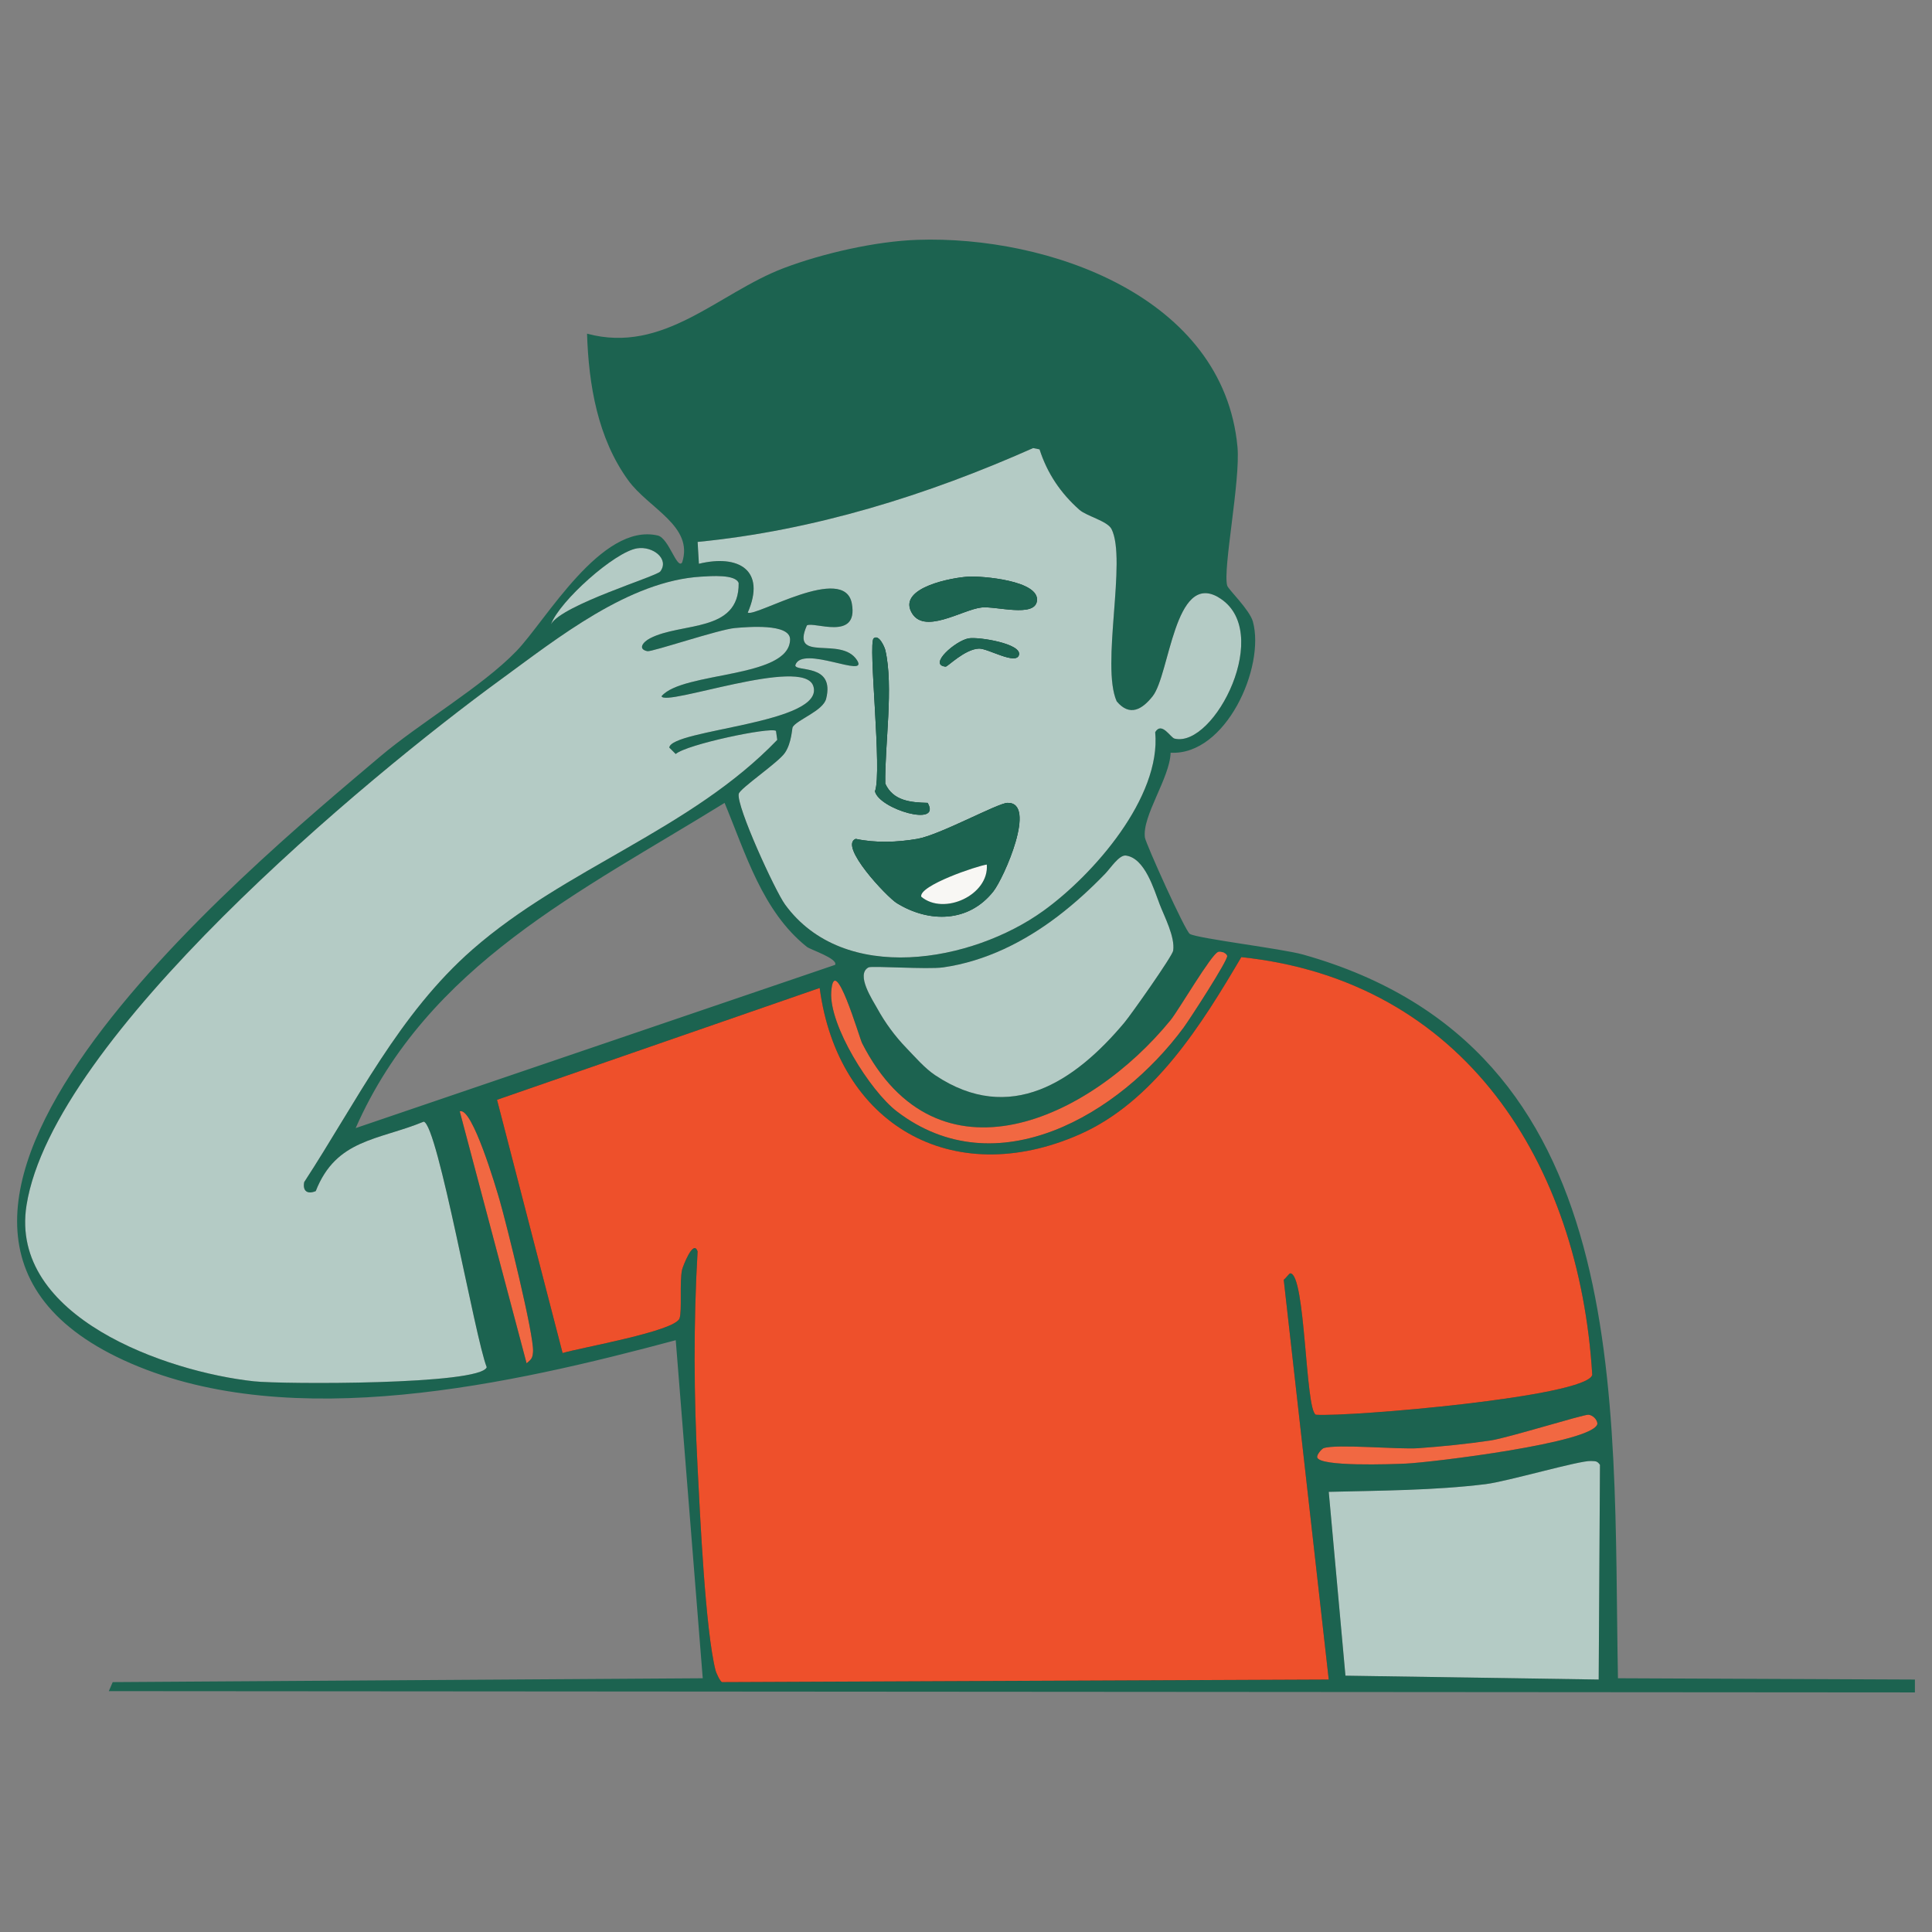
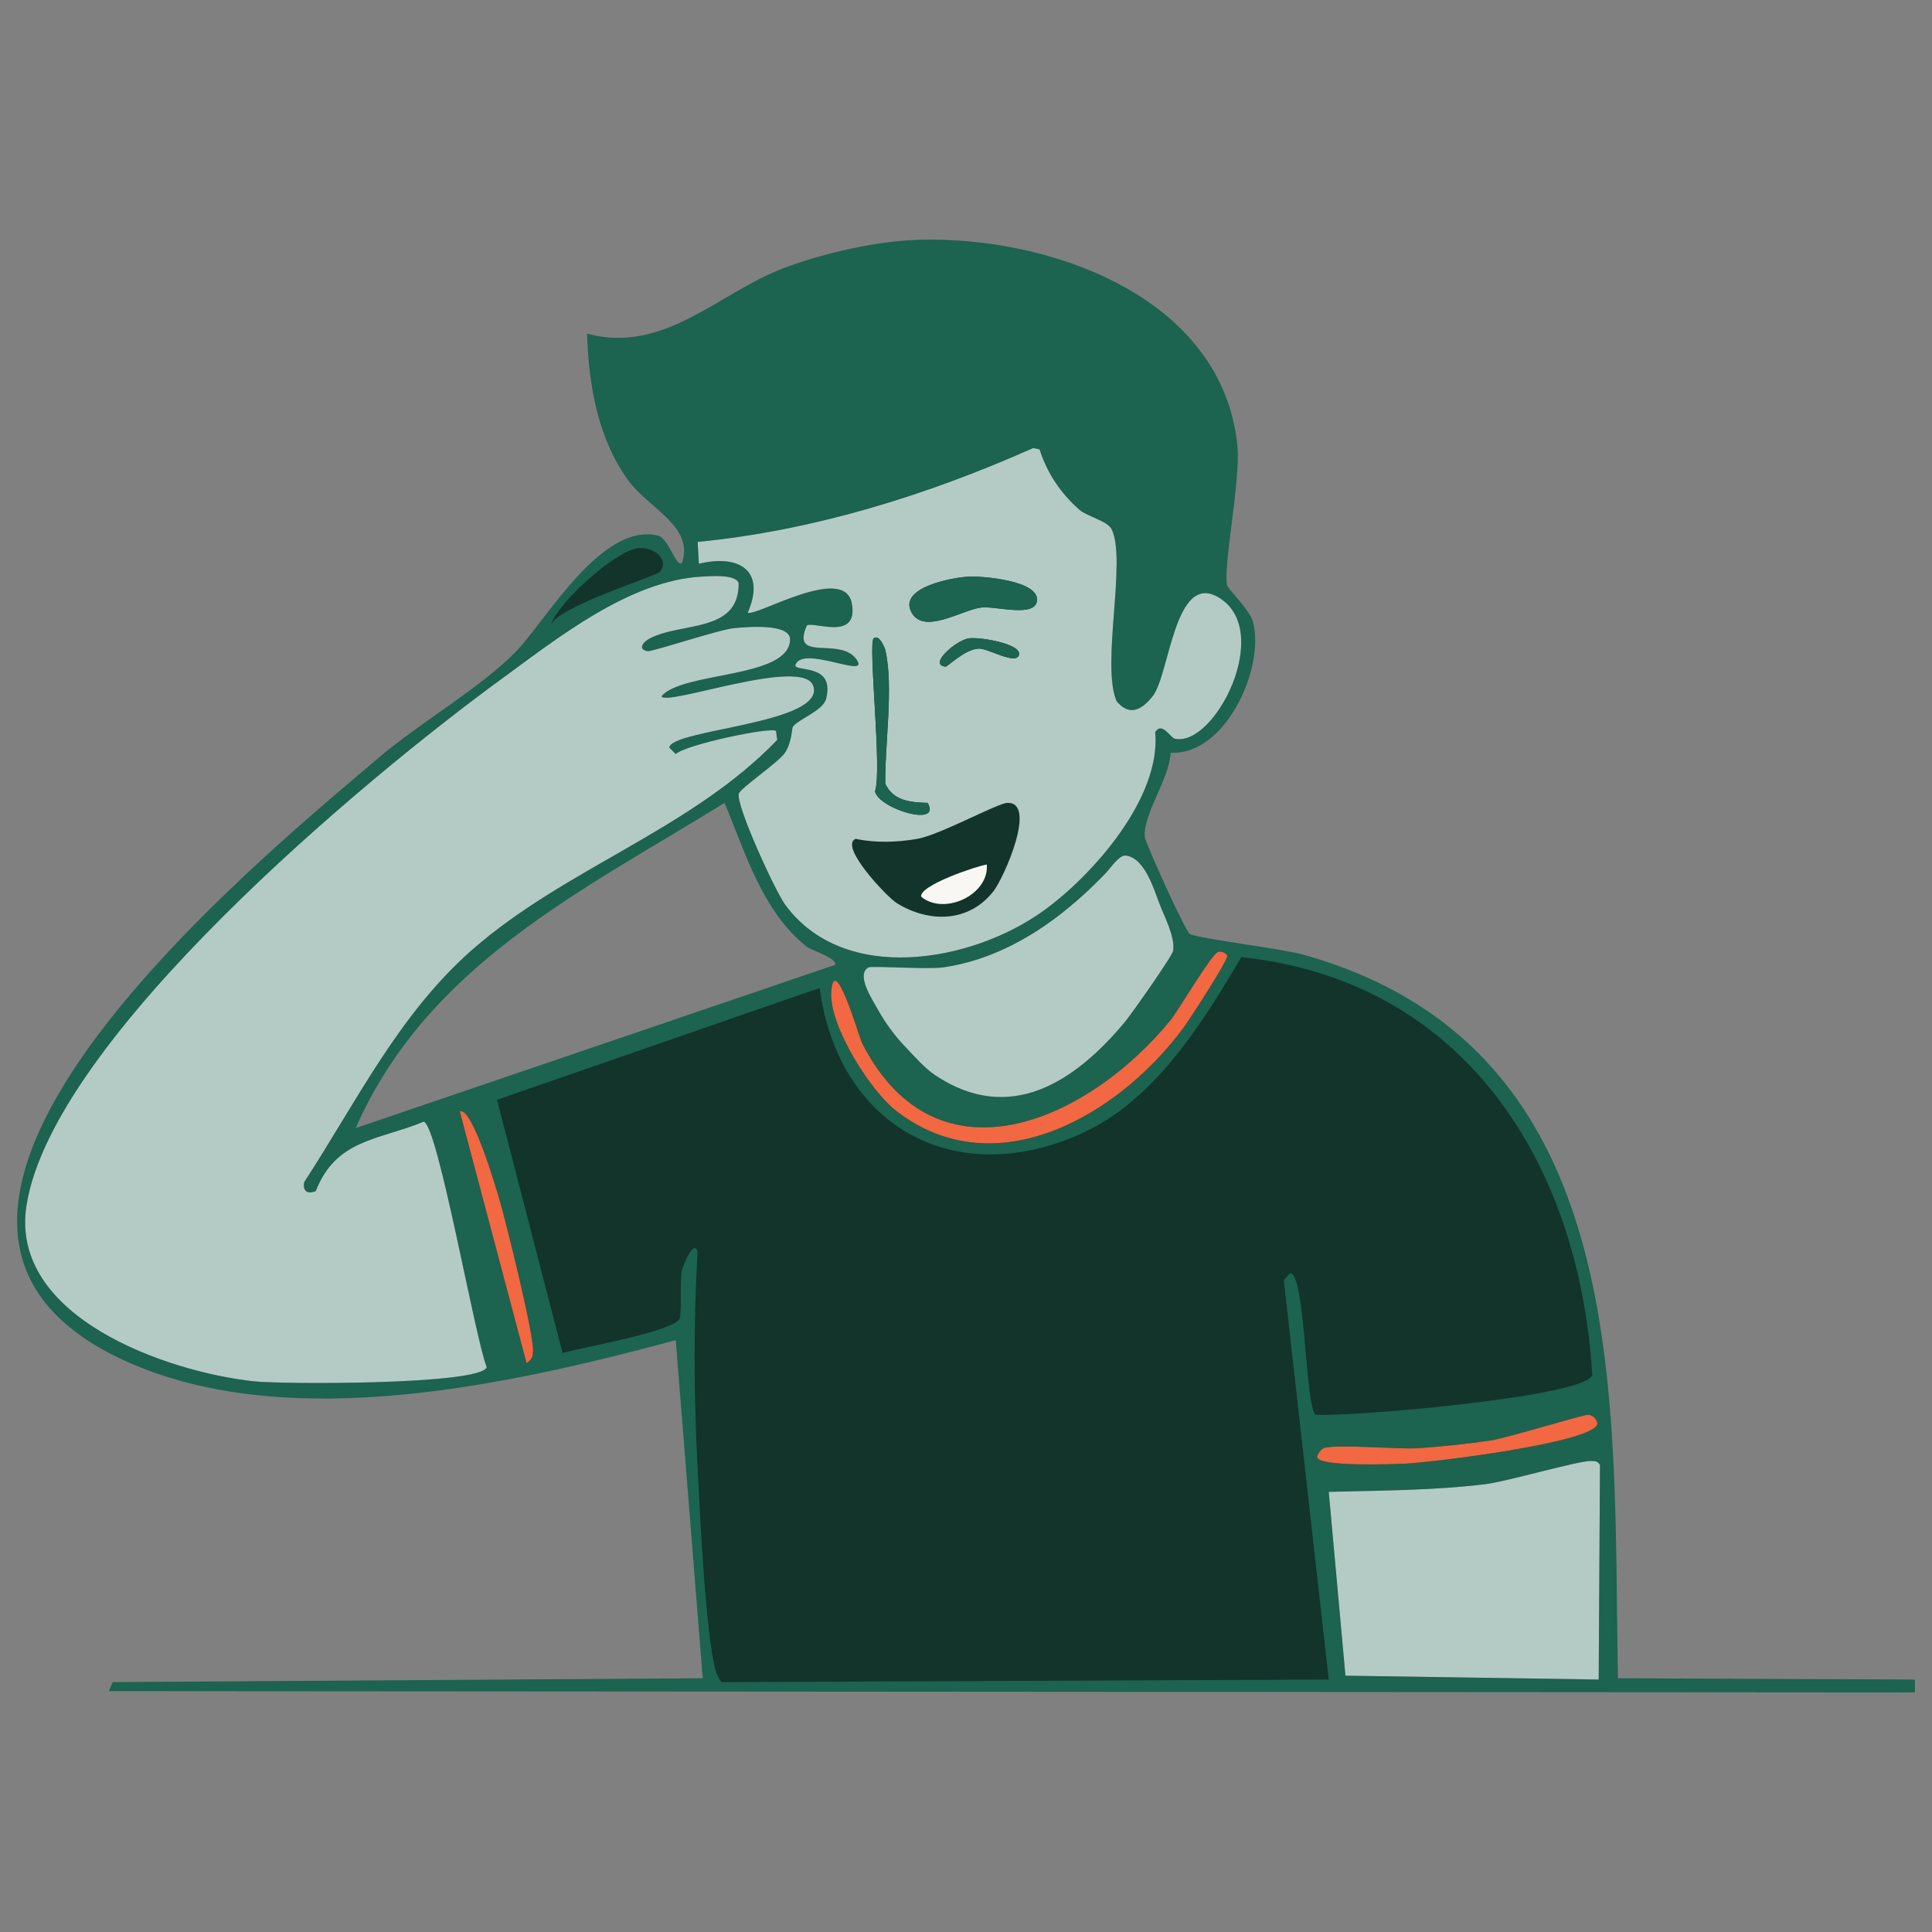
<svg xmlns="http://www.w3.org/2000/svg" viewBox="0 0 1080.73 1080.73" id="Layer_2">
  <rect x="0" y="0" width="1080.73" height="1080.73" fill="#808080" stroke="none" />
  <defs>
    <style>
      .cls-1 {
        fill: #b4cbc5;
      }

      .cls-2 {
        fill: #1c6350;
      }

      .cls-3 {
        fill: #ee502b;
      }

      .cls-4 {
        fill: #f8f7f4;
      }

      .cls-5 {
        fill: #f16842;
      }

      .cls-6 {
        fill: #12342b;
      }
    </style>
  </defs>
  <path d="M899.03,847.57l-1.17-68.63-11.31-67.46-15.99-47.18-26.91-50.6-19.89-21.15-28.47-24.57-58.51-27.6-55.36-7.85-18.42-5.52-14.74-32.33-13.69-29.28,16.85-50.55s7.15,3.39,17.9-.53c10.75-3.92,24.99-32.65,24.99-32.65l4.49-29.49s-3.69-15.27-17.38-27.38c-13.69-12.11-10-84.78-10-84.78l-41.46-65.3-128.1-22.64-121.64,44.23-40.7.03,47.1,92.74-1.7,29.01h-8.93l-9.89-15.2-14,1.45-23.41,16.17-23.65,28.66-7.48,13.81-23.17,18.58-92.49,74.26-85.01,79.77-45.94,54.95-14.21,23.49-15.45,27.4-7.21,24.31-2.47,20.19,4.74,22.04,13.8,19.78,26.99,22.46,44.09,18.75,39.76,6.8,42.44,2.27,61.19-3.5,43.26-7.21,94.33-24.08,4.43,61.42,5.39,88.14,4.64,50.2,503.91-2.03-1.56-93.38ZM467.36,543.96c-1.92.86-3.91,1.53-5.89,2.24-2.27.81-4.4,1.94-6.61,2.87-7.1,2.99-14.52,4.62-21.84,6.9-3.66,1.14-7.3,2.35-11,3.4-3.57,1.01-7.18,1.6-10.83,2.26-3.75.68-7.07,1.82-10.44,3.61-3.2,1.71-6.36,3.51-9.6,5.14-6.79,3.42-14.08,5.67-21.18,8.32-7.34,2.74-14.58,5.71-21.94,8.39-7.43,2.7-14.92,5.26-22.43,7.71-14.89,4.86-29.92,9.29-44.99,13.53-7.36,2.07-14.67,4.21-21.88,6.78-7.23,2.57-14.31,5.5-21.39,8.45-6.93,2.89-14.23,4.7-21.49,6.54-3.62.91-7.25,1.84-10.83,2.91-1.73.52-3.17,1.13-4.74,2-1.24.69-2.49,1.07-3.92.96-.53-.04-1.04-.34-1.18-.9-.3-1.23-.22-2.48.03-3.72.64-3.17,2.28-6.19,3.85-8.98,1.64-2.92,3.48-5.73,5.17-8.62,2.21-3.81,4-7.84,6.28-11.63,2.78-4.62,5.81-9.09,8.88-13.52,5.9-8.55,12.3-16.68,19.08-24.55,6.81-7.9,13.75-15.75,21.06-23.19,7.1-7.23,14.53-14.13,22.75-20.08,4.05-2.93,8.27-5.61,12.4-8.42,4.24-2.88,8.1-6.16,12.18-9.25,7.68-5.81,16.57-9.66,25.08-14.04,9.4-4.84,18.51-10.25,27.13-16.37,4.22-3,8.36-6.12,12.58-9.12,4.08-2.89,8.34-6.11,12.95-8.11,4.24-1.83,8.98-2.33,12.9-4.9,3.33-2.19,5.86-5.27,9.5-6.95.41-.82,1.91-.96,2.31.19,1.04,3.03,2.07,6.07,3.11,9.1,4.37,12.68,8.97,25.33,15.07,37.29,2.99,5.86,6.35,11.56,10.23,16.89,1.93,2.64,3.98,5.25,6.22,7.64,2.38,2.54,5.12,4.71,7.88,6.82,2.27,1.74,4.49,3.68,6.87,5.26,1.51,1,3.13,1.84,4.68,2.75,1.96,1.15,3.92,2.31,5.79,3.6,1.27.88,2.83,1.87,3.62,3.24,2.04,3.57-2.8,6.41-5.39,7.57Z" class="cls-6" />
  <g>
    <path d="M1071.17,939.51v7.2l-1010.29-.72,2.16-5.04,330.06-2.16-15.1-189.11c-91.62,24.57-214.25,52.3-304.89,12.94-177.32-76.99,65-276.34,139.5-339.4,22.42-18.98,56.95-39.03,76.22-58.96,16.53-17.08,47.47-72.01,79.09-64.71,6.22,1.43,10.75,19.22,13.66,15.1,6.64-20.42-18.71-30.16-30.2-46.02-17.06-23.58-22.08-53.36-23-81.98,43.05,11.61,73.45-22.81,110.02-36.67,21.81-8.27,51.45-15.03,74.77-15.82,73.17-2.5,171.19,31.73,179.05,115.77,1.76,18.77-8.31,68.57-5.75,77.66.59,2.09,12.56,13.49,14.38,20.13,6.96,25.51-15.17,75-46.02,73.34-.43,14.14-16.04,35.37-14.38,47.46.44,3.23,22.55,52.5,25.16,53.93,4.76,2.61,51.63,8.23,63.28,11.51,186.22,52.33,173.18,247.54,176.17,404.83l166.11.72ZM894.28,939.51l.72-120.09c-1.61-2.33-2.6-2.01-5.04-2.16-6.42-.35-46.75,11.45-58.96,12.95-28.9,3.54-58.62,3.56-87.73,4.31l9.34,102.83,141.66,2.16ZM893.56,796.42c-.1-2.43-2.71-4.88-5.04-5.04-2.82-.2-44.98,12.94-54.65,14.38-12.92,1.94-27.26,3.38-40.28,4.32-11.44.83-45.84-2.48-53.21,0-1,.34-3.81,3.53-3.6,5.04.77,5.48,41.94,3.93,49.62,3.59,13.55-.59,105.46-11.61,107.14-22.29ZM890.68,769.1c-7.15-118.34-71.48-220.53-196.31-233.69-22.13,37.52-48.9,80.91-90.6,99.23-71.45,31.38-135.19-5.92-145.25-81.98l-180.49,62.56,36.68,141.66c9.72-2.96,63.01-12.16,65.43-19.42,1.46-4.35-.13-20.5,1.44-27.32.34-1.48,6.28-17.35,8.64-10.08-2.32,40.17-2.1,80.65,0,120.81,1.38,26.47,4.27,90.69,10.06,113.61.29,1.15,2.44,5.99,3.6,6.48l339.4-1.44-25.18-223.63c.98-.63,3.12-3.59,3.6-3.59,8.66-.17,8.4,76.56,14.38,79.09,18.78,1.28,151.52-9.99,154.6-22.29ZM662.01,574.95c3.2-4.32,25.09-38,24.46-40.26-.48-1.67-3.24-2.51-5.04-2.16-3.5.7-22.24,32.75-26.6,38.11-45.28,55.52-130.48,95.41-172.57,12.94-1.49-2.89-15.66-52-17.26-28.76-1.29,18.82,21.76,55.46,36.67,66.88,55.89,42.8,124.76,1.43,160.35-46.74ZM656.99,413.16c22.35,5.46,56.06-60.82,24.44-79.1-24.52-14.17-27.14,43.24-36.67,55.38-5.79,7.36-12.82,11.66-20.14,2.87-8.92-20.03,5.77-79.13-2.88-96.35-2.26-4.51-13.97-7.23-17.98-10.78-10.44-9.27-17.95-20.32-22.29-33.8l-3.6-.72c-59.21,26.33-122.68,46.16-187.67,52.49l.72,12.23c22.27-5.44,37.67,3.65,27.32,27.32,4.49,2.6,54.19-27.64,58.24-5.04,3.81,21.26-21.61,9.73-25.16,12.22-9.36,21.3,19.14,5.59,28.04,19.42,6.9,10.73-31.01-8.95-34.52,2.88.12,3.88,22.27-1.31,17.26,18.69-1.71,6.79-16.11,11.65-18.7,15.82-.45.74-.55,8.77-4.32,14.38-3.65,5.46-25.27,19.97-25.88,23.02-1.38,6.92,20.3,54.13,25.88,61.84,32.86,45.22,104.5,32.42,144.54,3.59,28.01-20.16,65.96-63.54,62.55-99.95,3.63-6.11,8.56,3.05,10.79,3.6ZM656.27,531.8c1.12-7.72-4.92-19.03-7.57-25.98-3.18-8.28-8.26-25.87-18.91-27.24-3.73-.48-8.59,7.07-11.58,10.17-8.25,8.54-17.03,16.58-26.47,23.77-18.83,14.34-40.57,25.25-64.18,28.62-8.68,1.24-39.87-.98-41.72,0-7.33,3.93,2.33,18.33,4.93,23.05,4.42,8.05,9.93,15.5,16.3,22.1,4.94,5.11,10.23,11.29,16.17,15.25,41.81,27.82,78.06,3.48,105.7-29.48,3.73-4.45,26.87-37.21,27.32-40.26ZM467.16,539.71c1.67-3.5-13.82-8.47-15.82-10.06-24.9-19.85-34.29-52.38-46.02-80.53-79.92,49.44-166.07,90.47-206.37,181.92l268.21-91.32ZM374.39,418.19c1.09-10.32,87.65-13.32,80.53-34.52-5.61-16.72-83.24,11.89-84.85,5.76,11.89-13.95,71.42-9.79,71.9-31.64.21-9.26-24.18-7.06-30.92-6.48-8.78.76-46.41,13.45-48.89,12.94-5.42-1.1-2.7-5.03,1.44-7.18,17.52-9.18,49.96-2.9,49.61-30.92-1.72-5.06-15.73-3.89-20.85-3.6-40.56,2.34-80.49,34.42-112.18,57.52C204.56,435.23,29.67,580.67,14.86,674.17c-9.89,62.49,78.32,93.25,127.28,98.51,15.47,1.67,126.66,2.1,130.15-7.9-6.51-16.1-27.35-135.64-35.24-137.35-25.48,10.49-48.96,9.66-60.4,38.84-4.56,1.93-7.45.07-6.46-5.04,29.41-45.12,53.01-94.12,94.19-130.15,52.23-45.69,121.89-66.79,170.43-117.21l-.72-5.04c-3.32-2.24-50,7.55-56.08,12.94l-3.6-3.59ZM369.36,319.67c5.2-7-4.18-14.32-12.94-12.94-12.66,2-43.34,29.52-48.18,42.42,6.23-10.87,59.11-26.75,61.12-29.48ZM298.17,756.15c.68-9.11-15-72.14-18.7-84.86-1.82-6.27-15.33-52.43-22.29-49.61l37.39,140.93c2.7-2.29,3.33-2.81,3.6-6.46Z" class="cls-2" />
    <path d="M895,819.42l-.72,120.09-141.66-2.16-9.34-102.83c29.1-.74,58.83-.77,87.73-4.31,12.21-1.5,52.55-13.31,58.96-12.95,2.44.15,3.43-.17,5.04,2.16Z" class="cls-1" />
    <path d="M888.52,791.38c2.33.16,4.94,2.61,5.04,5.04-1.68,10.67-93.59,21.7-107.14,22.29-7.68.34-48.85,1.89-49.62-3.59-.21-1.51,2.6-4.7,3.6-5.04,7.37-2.48,41.76.83,53.21,0,13.01-.94,27.36-2.38,40.28-4.32,9.66-1.44,51.83-14.58,54.65-14.38Z" class="cls-5" />
-     <path d="M694.37,535.4c124.83,13.16,189.16,115.35,196.31,233.69-3.09,12.3-135.82,23.57-154.6,22.29-5.98-2.52-5.72-79.26-14.38-79.09-.48,0-2.62,2.95-3.6,3.59l25.18,223.63-339.4,1.44c-1.16-.49-3.31-5.33-3.6-6.48-5.79-22.92-8.68-87.14-10.06-113.61-2.1-40.15-2.32-80.64,0-120.81-2.35-7.27-8.29,8.6-8.64,10.08-1.57,6.82.02,22.97-1.44,27.32-2.42,7.26-55.71,16.45-65.43,19.42l-36.68-141.66,180.49-62.56c10.06,76.06,73.8,113.36,145.25,81.98,41.7-18.32,68.48-61.71,90.6-99.23Z" class="cls-3" />
    <path d="M686.47,534.68c.63,2.27-21.26,35.95-24.46,40.26-35.59,48.17-104.46,89.54-160.35,46.74-14.91-11.42-37.96-48.06-36.67-66.88,1.6-23.24,15.77,25.87,17.26,28.76,42.09,82.47,127.29,42.58,172.57-12.94,4.37-5.35,23.1-37.41,26.6-38.11,1.79-.35,4.56.49,5.04,2.16Z" class="cls-5" />
    <path d="M681.43,334.06c31.62,18.28-2.1,84.57-24.44,79.1-2.23-.55-7.16-9.71-10.79-3.6,3.42,36.41-34.54,79.78-62.55,99.95-40.04,28.84-111.68,41.63-144.54-3.59-5.59-7.71-27.26-54.93-25.88-61.84.61-3.05,22.24-17.55,25.88-23.02,3.77-5.61,3.87-13.64,4.32-14.38,2.59-4.17,16.99-9.03,18.7-15.82,5.01-19.99-17.14-14.81-17.26-18.69,3.51-11.83,41.42,7.86,34.52-2.88-8.9-13.83-37.4,1.88-28.04-19.42,3.55-2.49,28.97,9.04,25.16-12.22-4.05-22.6-53.75,7.64-58.24,5.04,10.34-23.68-5.05-32.76-27.32-27.32l-.72-12.23c64.99-6.33,128.47-26.15,187.67-52.49l3.6.72c4.33,13.48,11.84,24.53,22.29,33.8,4.01,3.55,15.72,6.27,17.98,10.78,8.65,17.22-6.04,76.32,2.88,96.35,7.32,8.79,14.34,4.49,20.14-2.87,9.53-12.14,12.15-69.55,36.67-55.38ZM580.05,336.21c1.65-11.56-31.1-14.04-38.12-13.66-9.5.51-38.76,6.03-32.35,19.42,6.62,13.83,28.66-1.02,39.54-2.16,8-.84,29.59,5.73,30.92-3.6ZM569.98,366.42c1.88-6.33-22.6-10.27-28.05-9.34-7.39,1.24-22.99,14.93-12.94,15.82,1.09.1,10.75-9.87,18.7-10.08,4.98-.12,20.59,9.31,22.3,3.6ZM555.6,498.72c6.01-7.57,24.75-50.16,7.9-49.61-5.49.17-37.9,17.99-50.34,20.13-11.28,1.94-23.21,2.4-34.51,0-9.61,3.83,17.43,32.52,23,35.96,18.14,11.17,40.17,10.87,53.94-6.48ZM489.44,442.64c2.27,9.94,37.51,20.35,29.48,6.48-9.4-.23-19.35-1.06-23.72-10.79-.35-21.37,4.82-54.43,0-74.78-.34-1.41-3.49-8.97-6.48-6.46-3.28,2.74,4.9,74.89.72,85.57Z" class="cls-1" />
    <path d="M648.69,505.82c2.66,6.95,8.7,18.26,7.57,25.98-.45,3.05-23.59,35.81-27.32,40.26-27.64,32.96-63.89,57.3-105.7,29.48-5.94-3.95-11.23-10.14-16.17-15.25-6.37-6.6-11.88-14.05-16.3-22.1-2.6-4.72-12.26-19.13-4.93-23.05,1.84-.98,33.03,1.24,41.72,0,23.61-3.37,45.35-14.27,64.18-28.62,9.44-7.2,18.22-15.23,26.47-23.77,2.99-3.1,7.84-10.65,11.58-10.17,10.65,1.37,15.72,18.96,18.91,27.24Z" class="cls-1" />
-     <path d="M541.93,322.55c7.01-.38,39.76,2.1,38.12,13.66-1.33,9.33-22.92,2.76-30.92,3.6-10.88,1.13-32.92,15.99-39.54,2.16-6.42-13.39,22.85-18.91,32.35-19.42Z" class="cls-2" />
+     <path d="M541.93,322.55c7.01-.38,39.76,2.1,38.12,13.66-1.33,9.33-22.92,2.76-30.92,3.6-10.88,1.13-32.92,15.99-39.54,2.16-6.42-13.39,22.85-18.91,32.35-19.42" class="cls-2" />
    <path d="M541.93,357.07c5.45-.93,29.93,3.01,28.05,9.34-1.71,5.71-17.32-3.72-22.3-3.6-7.95.21-17.61,10.17-18.7,10.08-10.05-.89,5.55-14.58,12.94-15.82Z" class="cls-2" />
-     <path d="M563.51,449.12c16.84-.55-1.89,42.03-7.9,49.61-13.77,17.35-35.8,17.65-53.94,6.48-5.57-3.44-32.62-32.13-23-35.96,11.29,2.4,23.22,1.94,34.51,0,12.44-2.13,44.85-19.96,50.34-20.13ZM515.33,501.6c12.72,10.71,38.08-.98,36.68-17.98-5.4.72-38.04,11.72-36.68,17.98Z" class="cls-2" />
    <path d="M552,483.62c1.4,17-23.96,28.69-36.68,17.98-1.37-6.26,31.27-17.26,36.68-17.98Z" class="cls-4" />
    <path d="M518.92,449.12c8.03,13.87-27.21,3.46-29.48-6.48,4.18-10.67-4-82.82-.72-85.57,2.99-2.5,6.14,5.05,6.48,6.46,4.82,20.36-.35,53.41,0,74.78,4.38,9.73,14.32,10.56,23.72,10.79Z" class="cls-2" />
    <path d="M454.92,383.67c7.12,21.2-79.44,24.2-80.53,34.52l3.6,3.59c6.09-5.39,52.77-15.19,56.08-12.94l.72,5.04c-48.53,50.41-118.19,71.51-170.43,117.21-41.18,36.03-64.78,85.03-94.19,130.15-.99,5.11,1.9,6.96,6.46,5.04,11.44-29.18,34.92-28.35,60.4-38.84,7.89,1.71,28.73,121.24,35.24,137.35-3.49,10-114.68,9.58-130.15,7.9-48.96-5.26-137.17-36.02-127.28-98.51,14.81-93.51,189.7-238.94,265.33-294.1,31.69-23.1,71.62-55.18,112.18-57.52,5.11-.29,19.13-1.46,20.85,3.6.35,28.02-32.09,21.74-49.61,30.92-4.13,2.16-6.86,6.09-1.44,7.18,2.48.51,40.11-12.19,48.89-12.94,6.75-.59,31.13-2.78,30.92,6.48-.49,21.85-60.01,17.69-71.9,31.64,1.61,6.14,79.24-22.48,84.85-5.76Z" class="cls-1" />
-     <path d="M356.42,306.73c8.76-1.38,18.14,5.94,12.94,12.94-2.01,2.73-54.89,18.61-61.12,29.48,4.84-12.91,35.52-40.42,48.18-42.42Z" class="cls-1" />
    <path d="M279.47,671.29c3.7,12.72,19.38,75.75,18.7,84.86-.27,3.66-.9,4.17-3.6,6.46l-37.39-140.93c6.95-2.82,20.47,43.34,22.29,49.61Z" class="cls-5" />
  </g>
</svg>